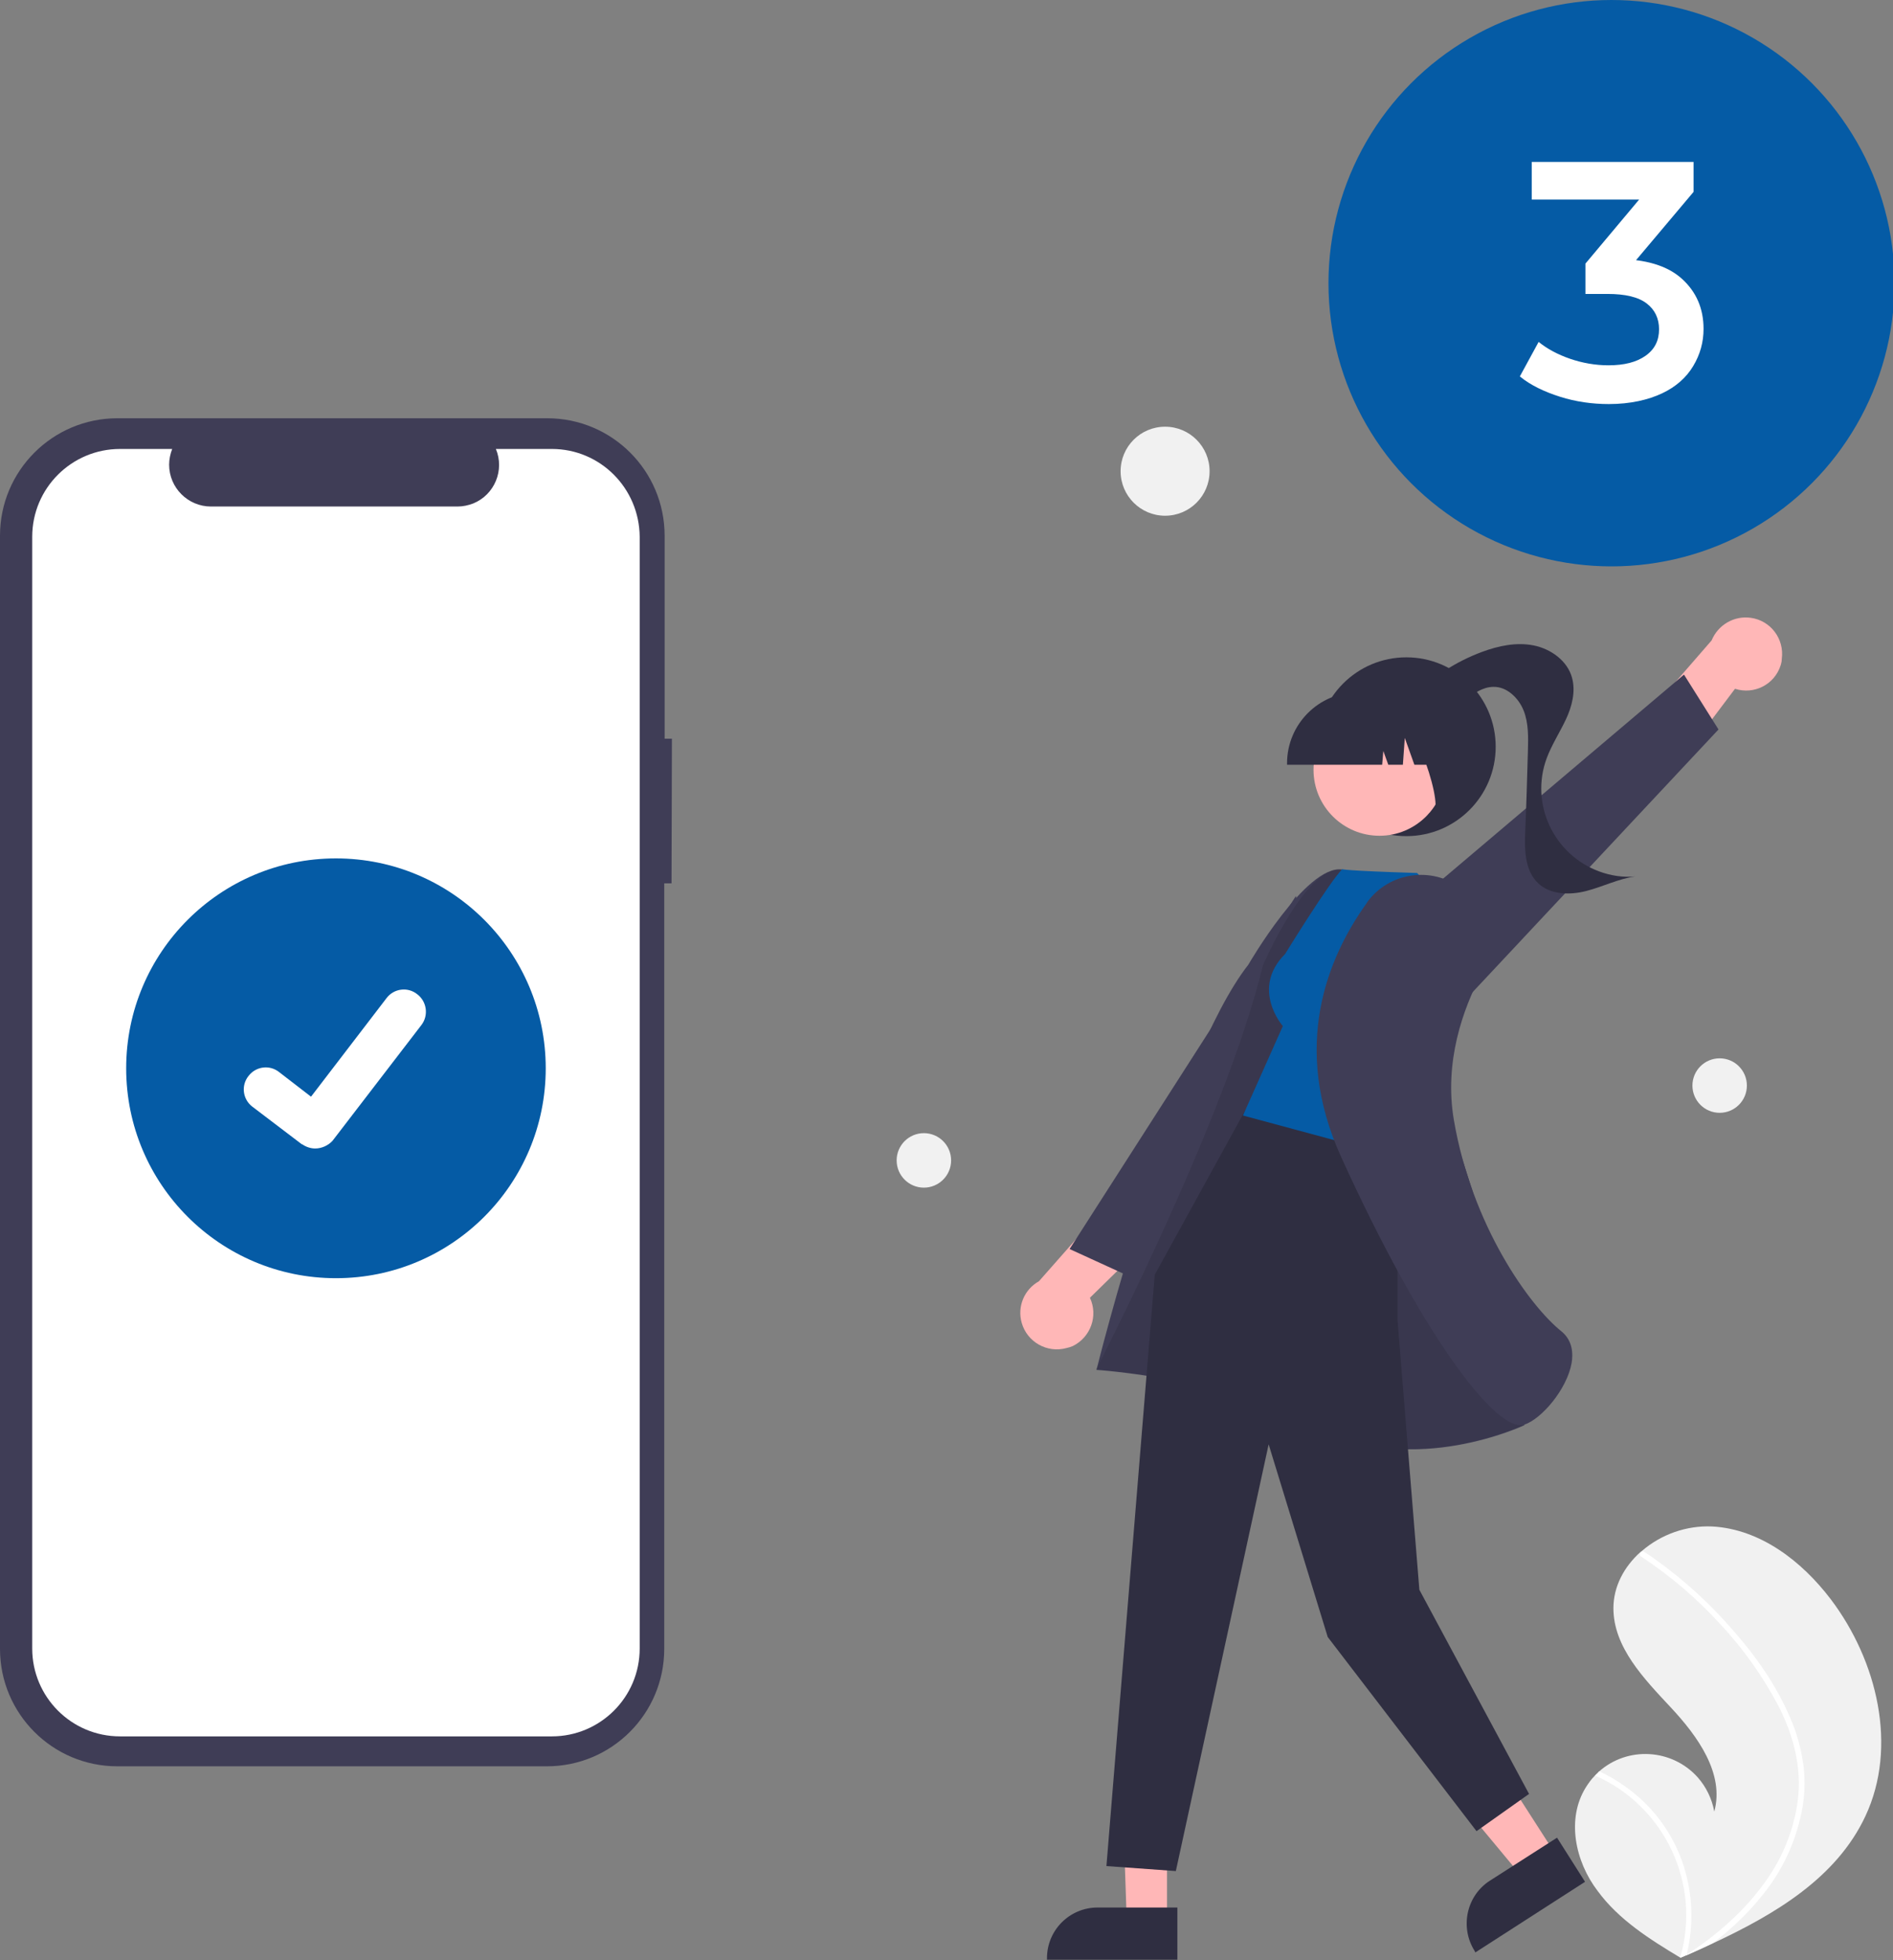
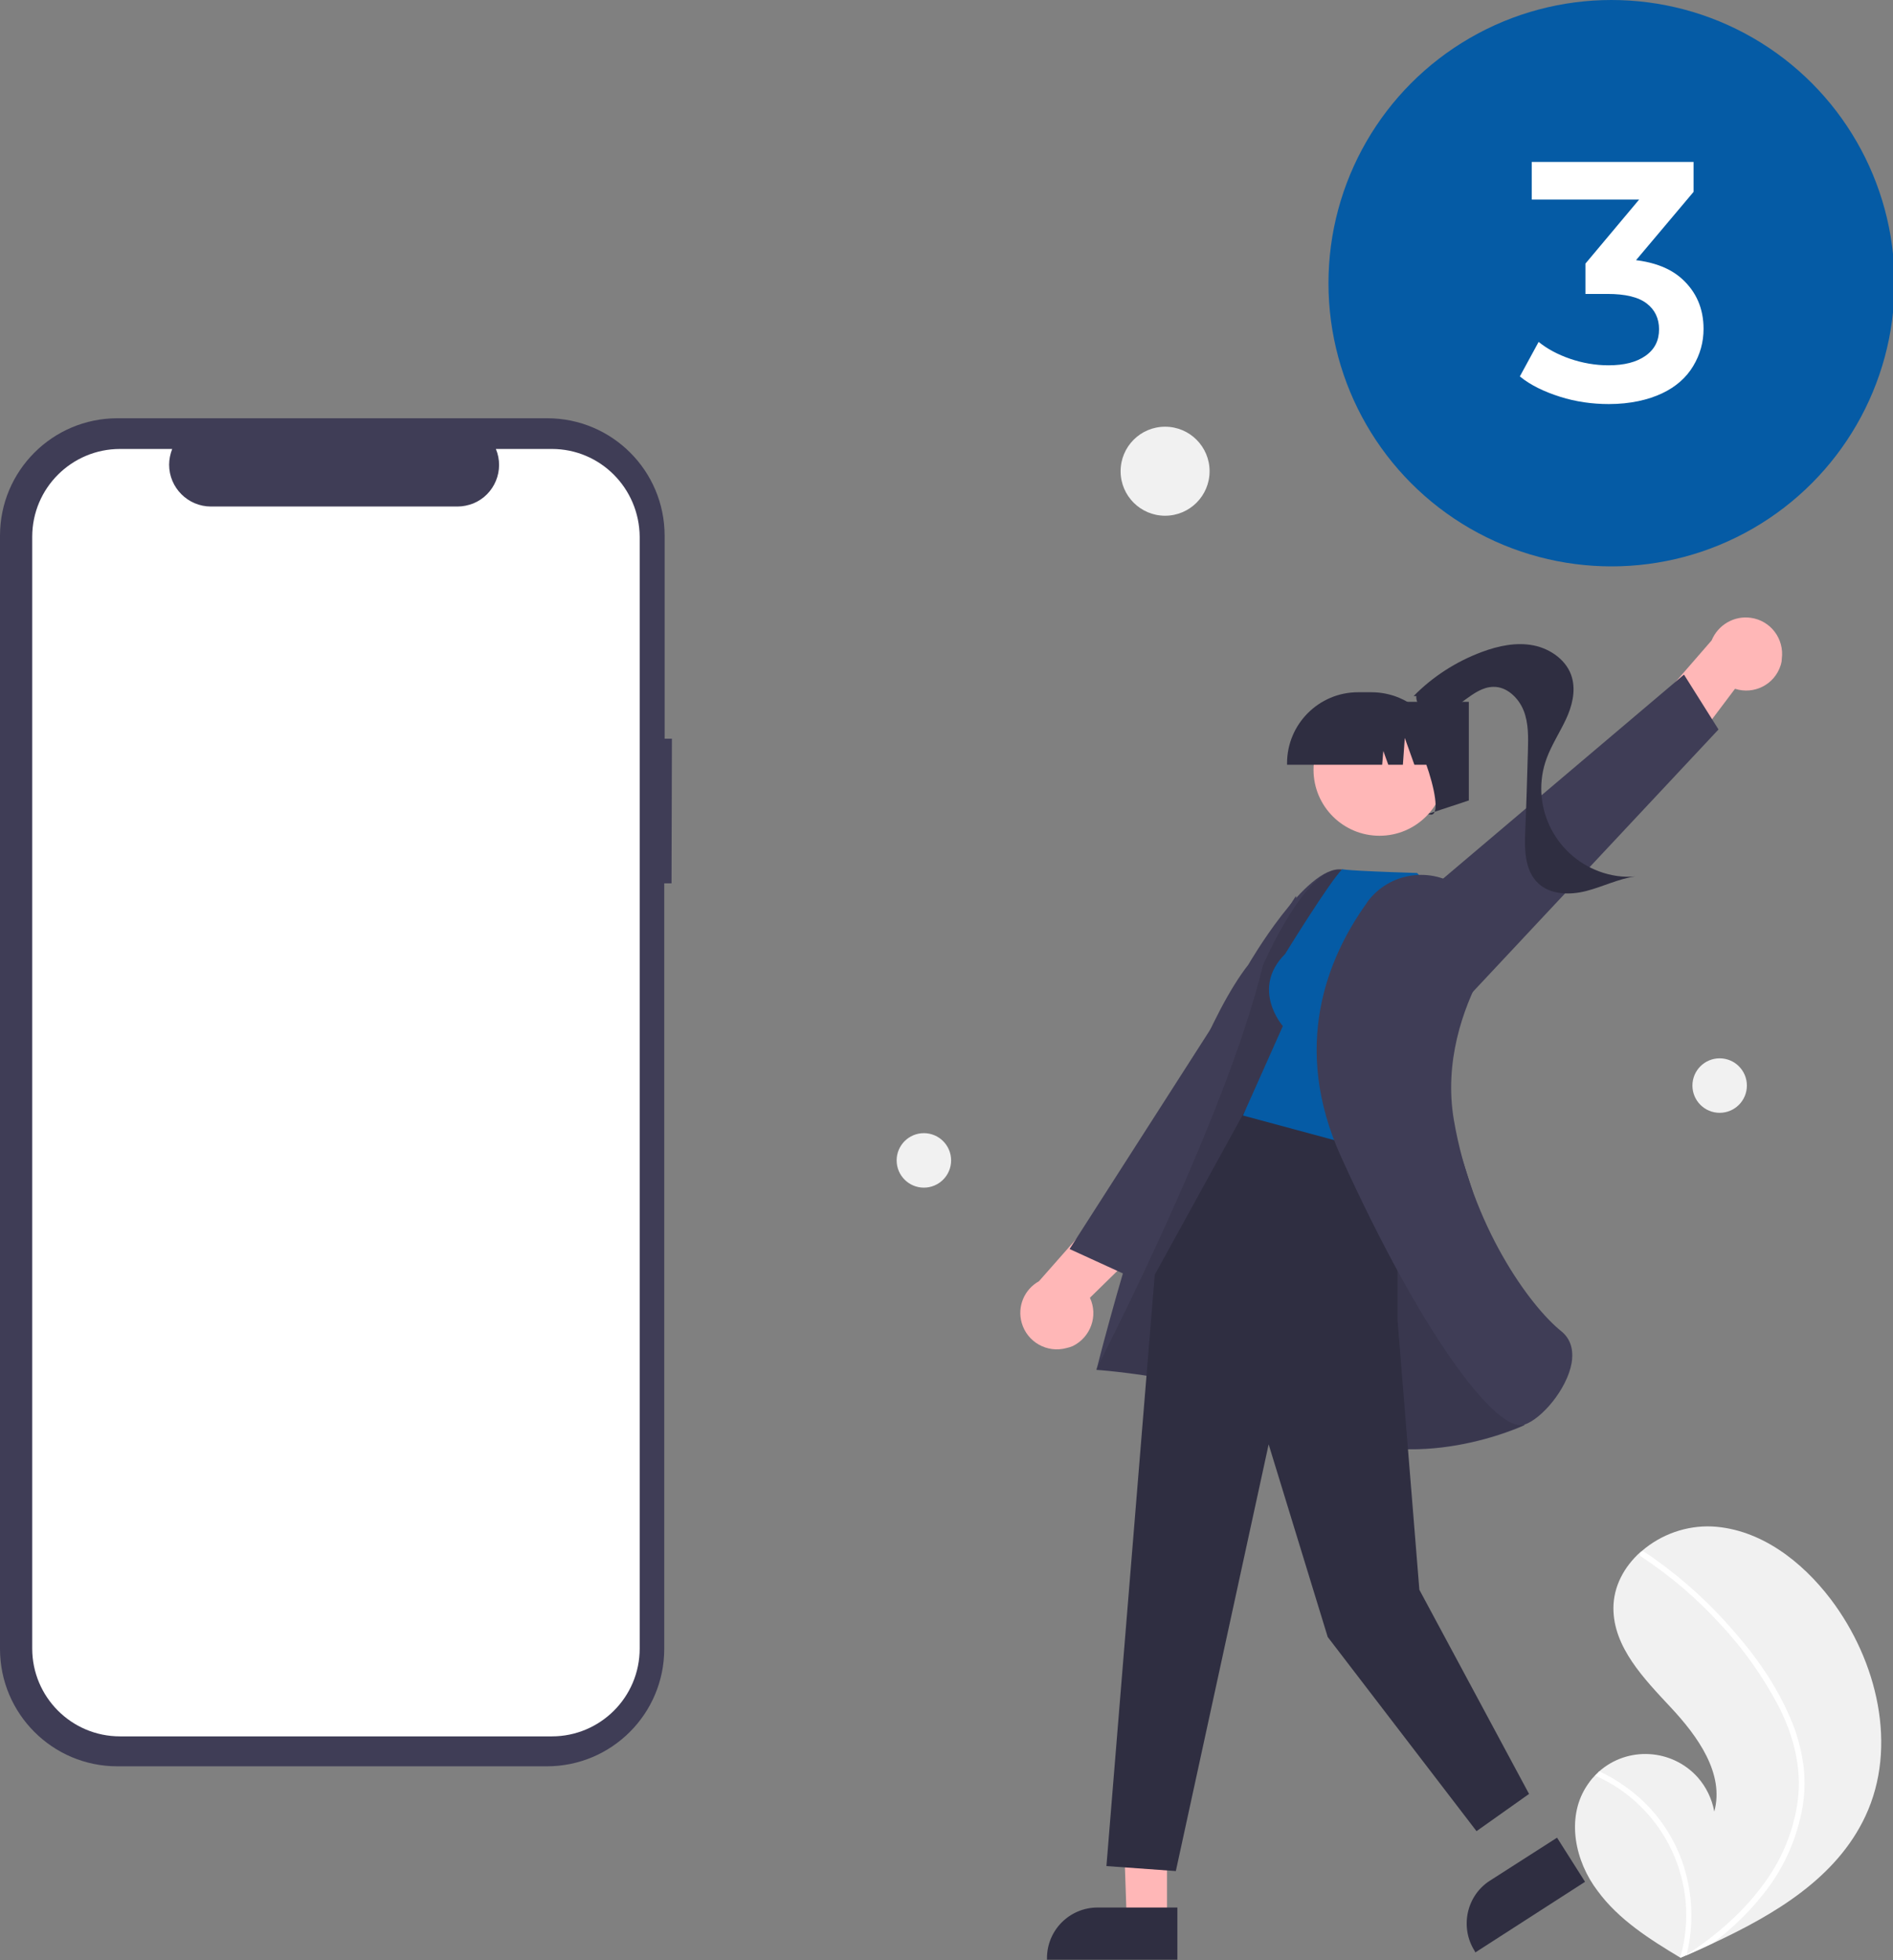
<svg xmlns="http://www.w3.org/2000/svg" id="Layer_1" x="0" y="0" viewBox="0 0 493.6 510.8" style="enable-background:new 0 0 493.6 510.8" xml:space="preserve">
  <rect x="0" y="0" width="493.6" height="510.8" fill="#808080" stroke="none" />
  <style>.st0{fill:#e6e6e6}.st1{fill:#055ba5}.st3{fill:#fff}.st4{fill:#3f3d56}.st5{fill:#f1f1f1}.st6{fill:#ffb7b7}.st7{fill:#2f2e41}</style>
  <circle class="st0" cx="365.7" cy="70.5" r="3.3" />
-   <circle class="st0" cx="374.7" cy="70.5" r="3.3" />
  <circle class="st0" cx="383.7" cy="70.5" r="3.3" />
  <circle class="st1" cx="420.2" cy="73.8" r="73.8" />
  <path class="st3" d="M419.5 105.3c-4.3 0-8.6-.6-12.7-1.9s-7.7-3-10.5-5.3l4.9-9c2.2 1.8 5 3.3 8.2 4.4 3.2 1.1 6.6 1.7 10 1.7 4.1 0 7.3-.8 9.7-2.5 2.4-1.7 3.5-4 3.5-6.9 0-2.8-1.1-5.1-3.2-6.7-2.2-1.7-5.6-2.5-10.3-2.5h-5.7v-7.9l17.7-21.1 1.6 4.4h-33.3v-9.8h42.2V50l-17.7 21-6-3.5h3.5c7.6 0 13.3 1.7 17.1 5.1 3.8 3.4 5.7 7.8 5.7 13.1 0 3.5-.9 6.7-2.7 9.7s-4.5 5.4-8.1 7.1-8.3 2.8-13.9 2.8z" style="enable-background:new" />
  <path class="st4" d="M175.2 192.5h-1.9v-52.9c0-16.9-13.7-30.6-30.6-30.6H30.6C13.7 109 0 122.7 0 139.6v290.1c0 16.9 13.7 30.6 30.6 30.6h112c16.9 0 30.6-13.7 30.6-30.6V230.2h1.9l.1-37.7z" />
  <path class="st3" d="M143.9 117h-14.6c2.3 5.5-.3 11.9-5.9 14.2-1.3.5-2.7.8-4.1.8H55c-6 0-10.9-4.9-10.9-10.9 0-1.4.3-2.8.8-4.1H31.3c-12.6 0-22.9 10.2-22.9 22.9v289.7c0 12.6 10.2 22.9 22.9 22.9h112.6c12.6 0 22.9-10.2 22.9-22.9V139.9c-.1-12.7-10.3-22.9-22.9-22.9z" />
-   <circle id="baf12095-0797-4180-a98d-6422936d747a" class="st1" cx="87.6" cy="278.4" r="54.7" />
  <path id="b582f34e-fd02-4670-b1d8-d23f069ed737-580" class="st3" d="M82.2 299.3c-1.2 0-2.4-.4-3.4-1.1h-.1l-12.9-9.8c-2.5-1.9-3-5.5-1-8 1.9-2.5 5.5-3 8-1l8.3 6.4 19.7-25.7c1.9-2.5 5.5-3 8-1l-.1.2.1-.2c2.5 1.9 3 5.5 1.1 8l-23.2 30.2c-1.1 1.2-2.8 2-4.5 2z" />
  <path class="st5" d="M413.5 465.8c.7-1.1 1.4-2.1 2.3-3 .4-.4.8-.7 1.1-1.1 7.5-6.7 19.1-6 25.8 1.5 2.2 2.5 3.7 5.6 4.3 8.9 2.7-9.9-4.3-19.6-11.3-27.1s-15-15.7-15-25.9c0-5.7 2.8-10.8 7-14.6l.4-.3c5.1-4.4 11.7-6.7 18.4-6.4 12.5.7 23.3 9 30.9 19 12.1 16 17.5 38.4 9 56.5-7.5 16-23.4 25.5-39.7 33.1-2.3 1.1-4.5 2.1-6.8 3.1l-.3.1-1.4.6.2.1.7.4-.7-.4-.2-.1c-8-4.8-16.1-9.9-21.6-17.4-5.9-7.7-8.2-18.8-3.1-27z" />
  <path class="st3" d="M466.8 447.7c1.8 4 2.9 8.3 3.5 12.7.4 3.9.3 7.8-.5 11.7-1.6 7.9-5 15.3-10.1 21.6-3.8 4.8-8.2 9-13.1 12.7-2.3 1.1-4.5 2.1-6.8 3.1l-.3.1-1.4.6.2.1.7.4-.7-.4-.2-.1c5.6-19.2-4-39.5-22.2-47.5.4-.4.8-.7 1.1-1.1 2.2 1 4.4 2.3 6.4 3.7 7.3 5 12.7 12.2 15.5 20.6 2.5 7.6 2.8 15.7.9 23.5l1.2-.8c7.5-5 14.3-11.1 19.5-18.5 4.5-6.3 7.3-13.5 8.3-21.1 1-8.3-1.1-16.5-4.8-23.9-4.1-7.9-9.3-15.3-15.4-21.8-6.1-6.7-13-12.6-20.6-17.6-.4-.2-.5-.7-.2-1.1.1-.2.2-.3.4-.3s.4 0 .5.1c.9.6 1.9 1.2 2.8 1.9 7.6 5.4 14.5 11.7 20.6 18.8 5.9 6.7 11.2 14.3 14.7 22.6z" />
  <circle id="ae2e9f9a-ed63-4994-961d-af4fbb6f5199" class="st5" cx="303.8" cy="122.8" r="11.6" />
  <circle id="b777be60-18da-4893-88a8-55a275d98bc2" class="st5" cx="448.4" cy="282.9" r="7.1" />
  <circle id="a703acd2-aa23-4bff-9a86-75b7d9a928c1" class="st5" cx="240.9" cy="302.4" r="7.1" />
  <path class="st6" d="M464.6 171.7c.7-5.2-2.9-10-8.1-10.7-4.3-.6-8.5 1.8-10.2 5.9l-20 23 5.9 16.4 20.2-26.8c5 1.6 10.3-1.1 11.9-6.1.2-.6.3-1.2.3-1.7z" />
  <path class="st4" d="m381.6 261.1 66.5-71-9-14.3-83.4 70.6z" />
-   <circle class="st7" cx="366.7" cy="194.6" r="23.3" />
  <path class="st7" d="M368.6 181.4c5-5.1 11.1-9 17.8-11.5 4.3-1.6 9-2.6 13.5-1.7s8.8 4 10 8.4c1 3.6 0 7.5-1.6 10.9s-3.7 6.6-5 10.1c-4.4 11.9 1.8 25.1 13.7 29.5 3 1.1 6.2 1.6 9.4 1.3-4.4.6-8.5 2.7-12.8 3.8s-9.4 1-12.6-2.1c-3.4-3.3-3.5-8.6-3.3-13.3.3-7 .5-14 .7-21 .1-3.6.2-7.3-1.1-10.6s-4.4-6.3-7.9-6.2c-2.7 0-5.1 1.7-7.3 3.3s-4.5 3.4-7.2 3.6-5.8-1.8-5.6-4.5h-.7z" />
  <path class="st6" d="M278.1 351.3c-5.1 1.4-10.3-1.6-11.7-6.6-1.2-4.2.7-8.7 4.5-10.8l20.2-22.9 17.1 3.7-24 23.5c2.2 4.7.2 10.3-4.5 12.6-.5.2-1.1.4-1.6.5z" />
  <path class="st4" d="m344.4 269.4-50.2 63.1-15.3-7 59-92z" />
  <path class="st6" d="m304.3 459.9-11.9-.2 1.4 40.8h10.5z" />
  <path class="st7" d="M307 497.1h-20.8c-7.3 0-13.2 5.9-13.2 13.2v.4h34v-13.6z" />
-   <path class="st6" d="m383.6 449-13.1 8.4 26.2 31.5 8.9-5.7z" />
  <path class="st7" d="m406 478.9-17.5 11.2c-6.1 3.9-7.9 12.1-4 18.3l.2.4 28.6-18.4-7.3-11.5z" />
  <path class="st4" d="M388.3 324.4s-29.1-96.5-38.4-97.8-24.4 24.8-24.4 24.8C306 276.3 285.9 357 285.9 357s33.5 2.1 58.1 15.1 53.5-.7 53.5-.7l-9.2-47z" />
  <path d="M388.3 324.4s-29.1-96.5-38.4-97.8-20.6 25-20.6 25c-9.7 40.2-43.5 105.3-43.5 105.3s33.5 2.1 58.1 15.1 53.5-.7 53.5-.7l-9.1-46.9z" style="opacity:.1;enable-background:new" />
  <path class="st7" d="M364.4 295.5V344l5.7 70.3 28.6 53.2-13.7 9.7-38.8-50.6-15.4-50.2-24.2 111.2-18.1-1.3 12.6-154.1 23.9-43.4z" />
  <path class="st1" d="M335.1 248.6c-9.1 9.1-.6 18.8-.6 18.8l-10.4 23.3 40.8 11 14.3-63.8-9.7-10.4c-19.5-.6-19.5-1-19.5-1-3.4 3.4-14.9 22.1-14.9 22.1z" />
  <path class="st4" d="M380.9 231.4c-7.7-5.7-18.7-4.1-24.4 3.7l-.1.2c-10.3 14.3-19.8 37.4-6.7 66.2 21 46.2 39.3 69.9 46.7 69.9.3 0 .7 0 1-.1 4.6-1.5 11.2-9.3 12.4-16.1.4-2.4.3-5.8-2.6-8.2-8.4-6.7-23.4-27.6-28.1-55.1-2.6-15.2 2.4-29 7.1-37.9 4.1-7.6 2-17.1-5-22.3l-.3-.3z" />
  <circle class="st6" cx="359.7" cy="200.6" r="17.2" />
  <path class="st7" d="M335.6 199.3h24.8l.3-3.6 1.3 3.6h3.8l.5-7 2.5 7h7.4v-.4c0-10.2-8.3-18.5-18.6-18.5h-3.5c-10.2 0-18.5 8.3-18.5 18.5v.4z" />
  <path class="st7" d="m372.4 212.1 10.6-3.5v-25.7h-20l.5.5c6.8 6.9 14.5 31.3 8.9 28.7z" />
</svg>